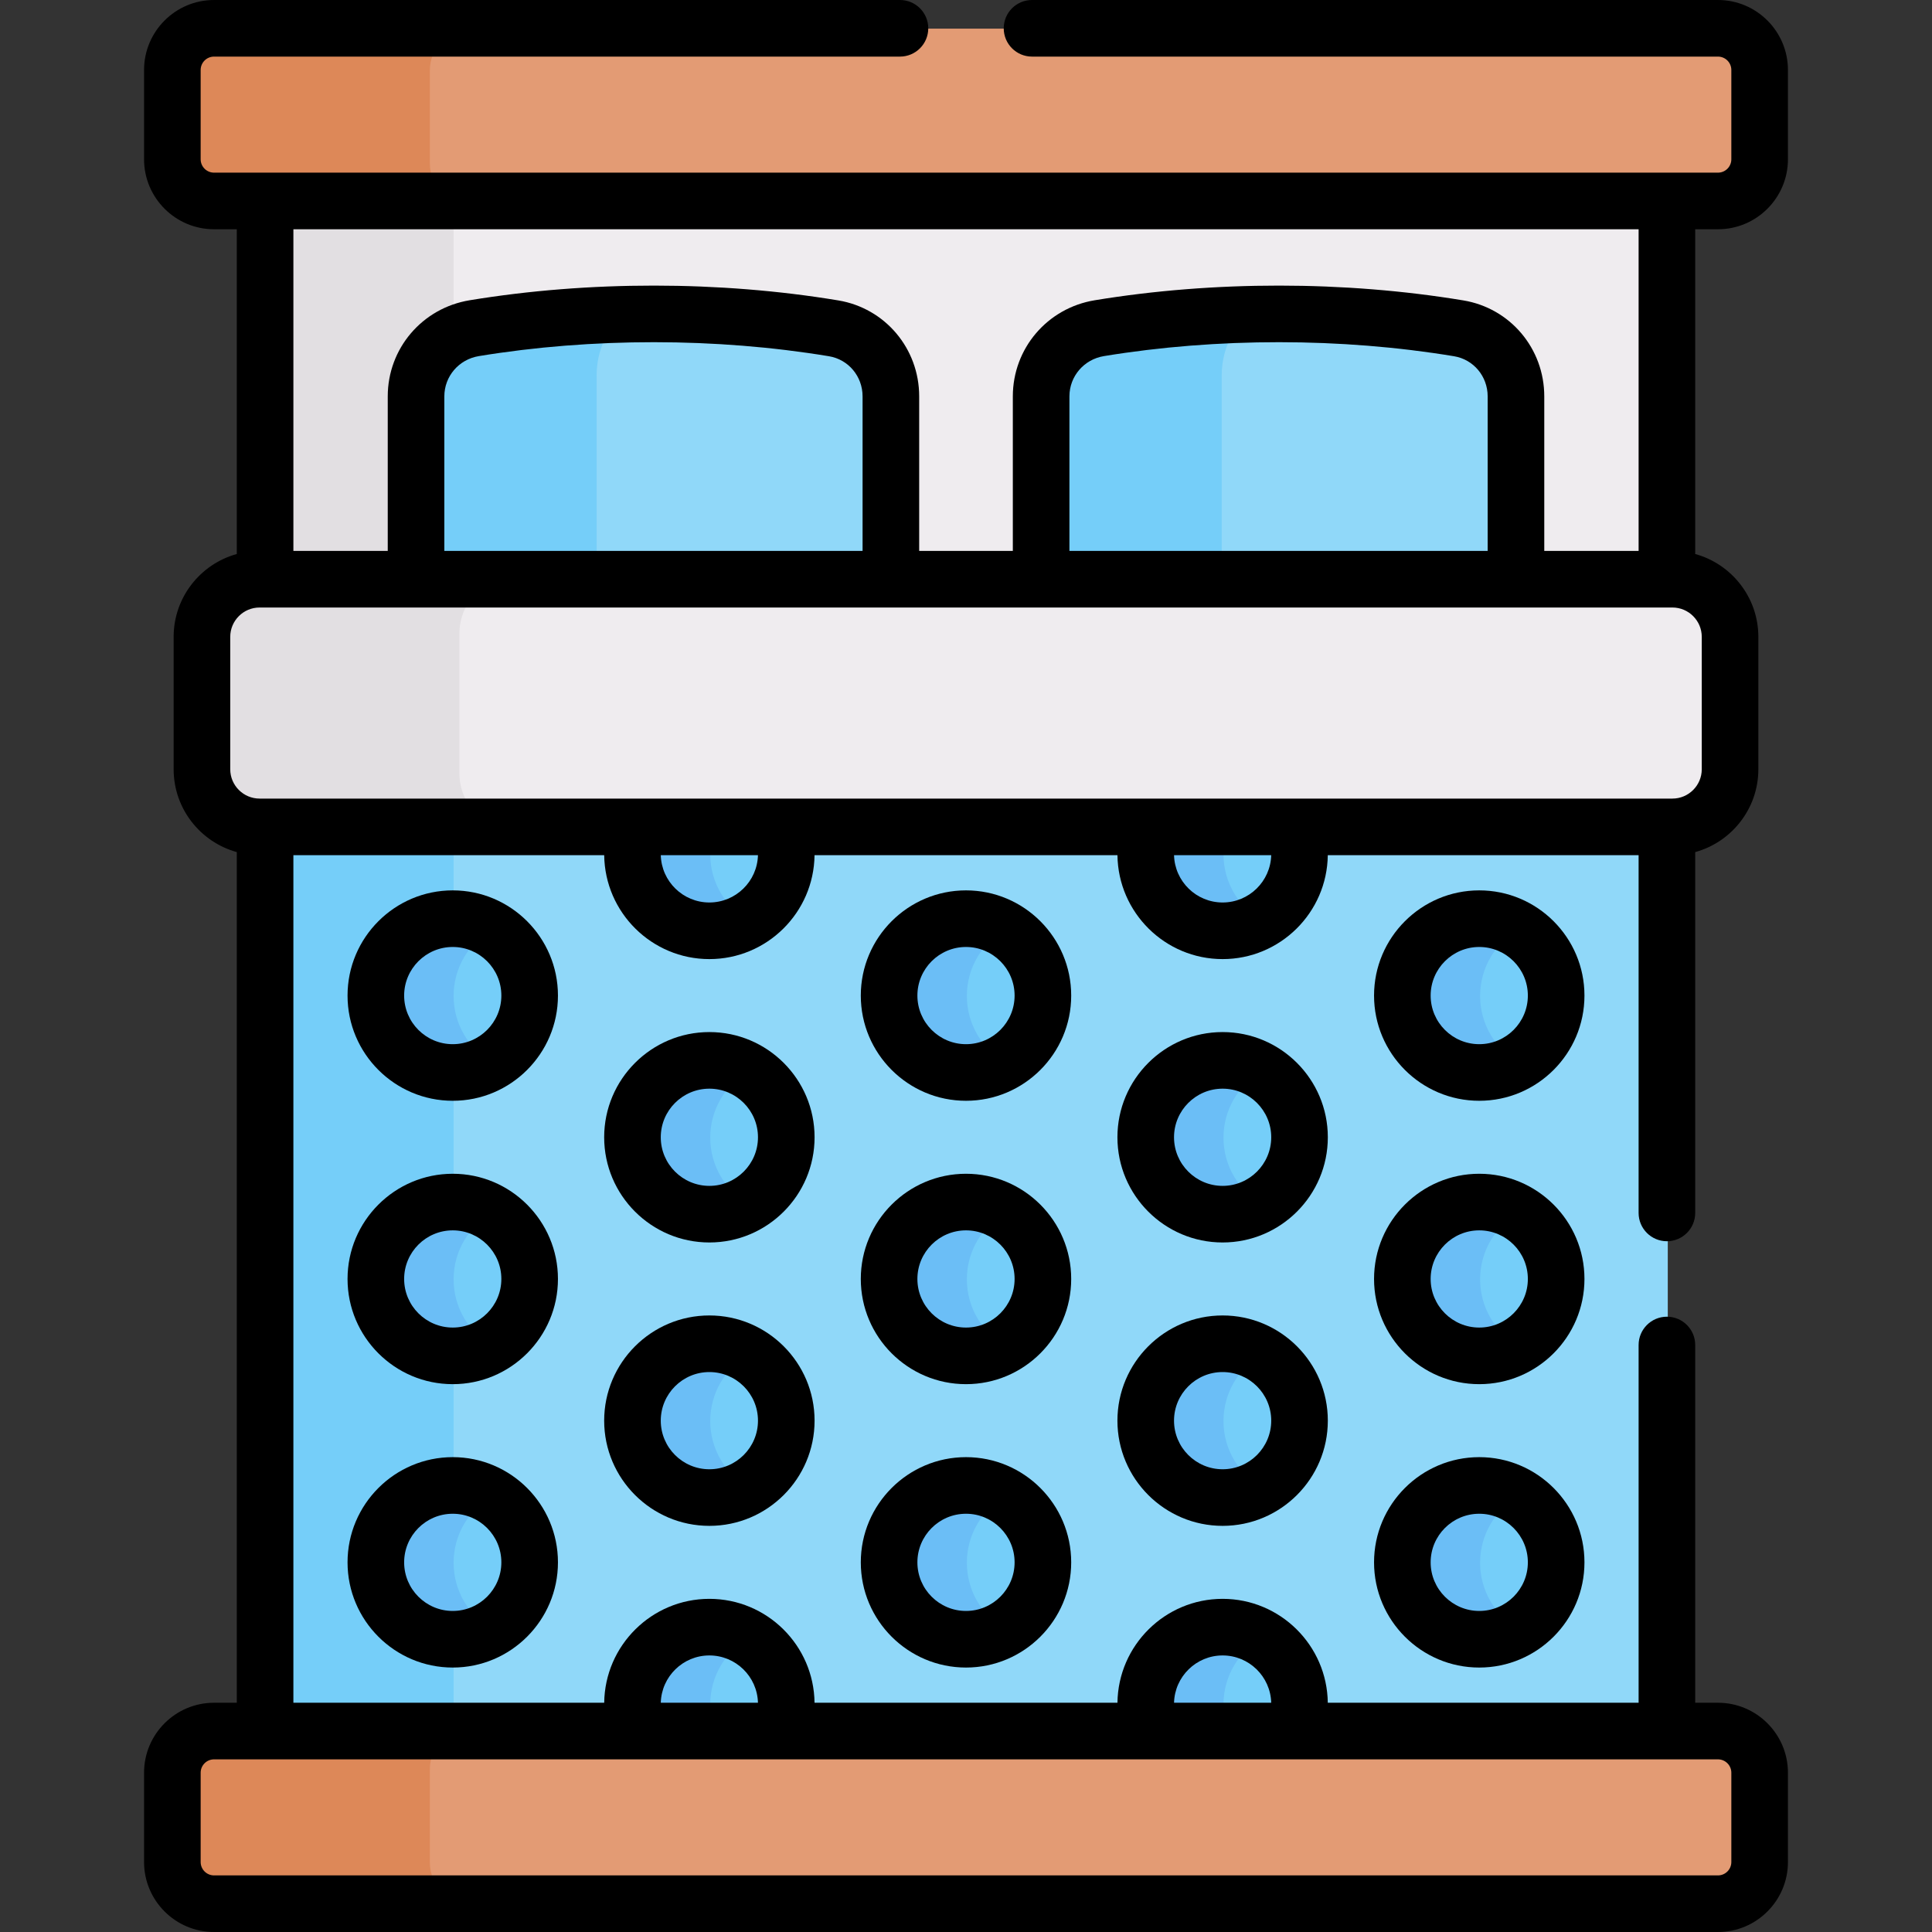
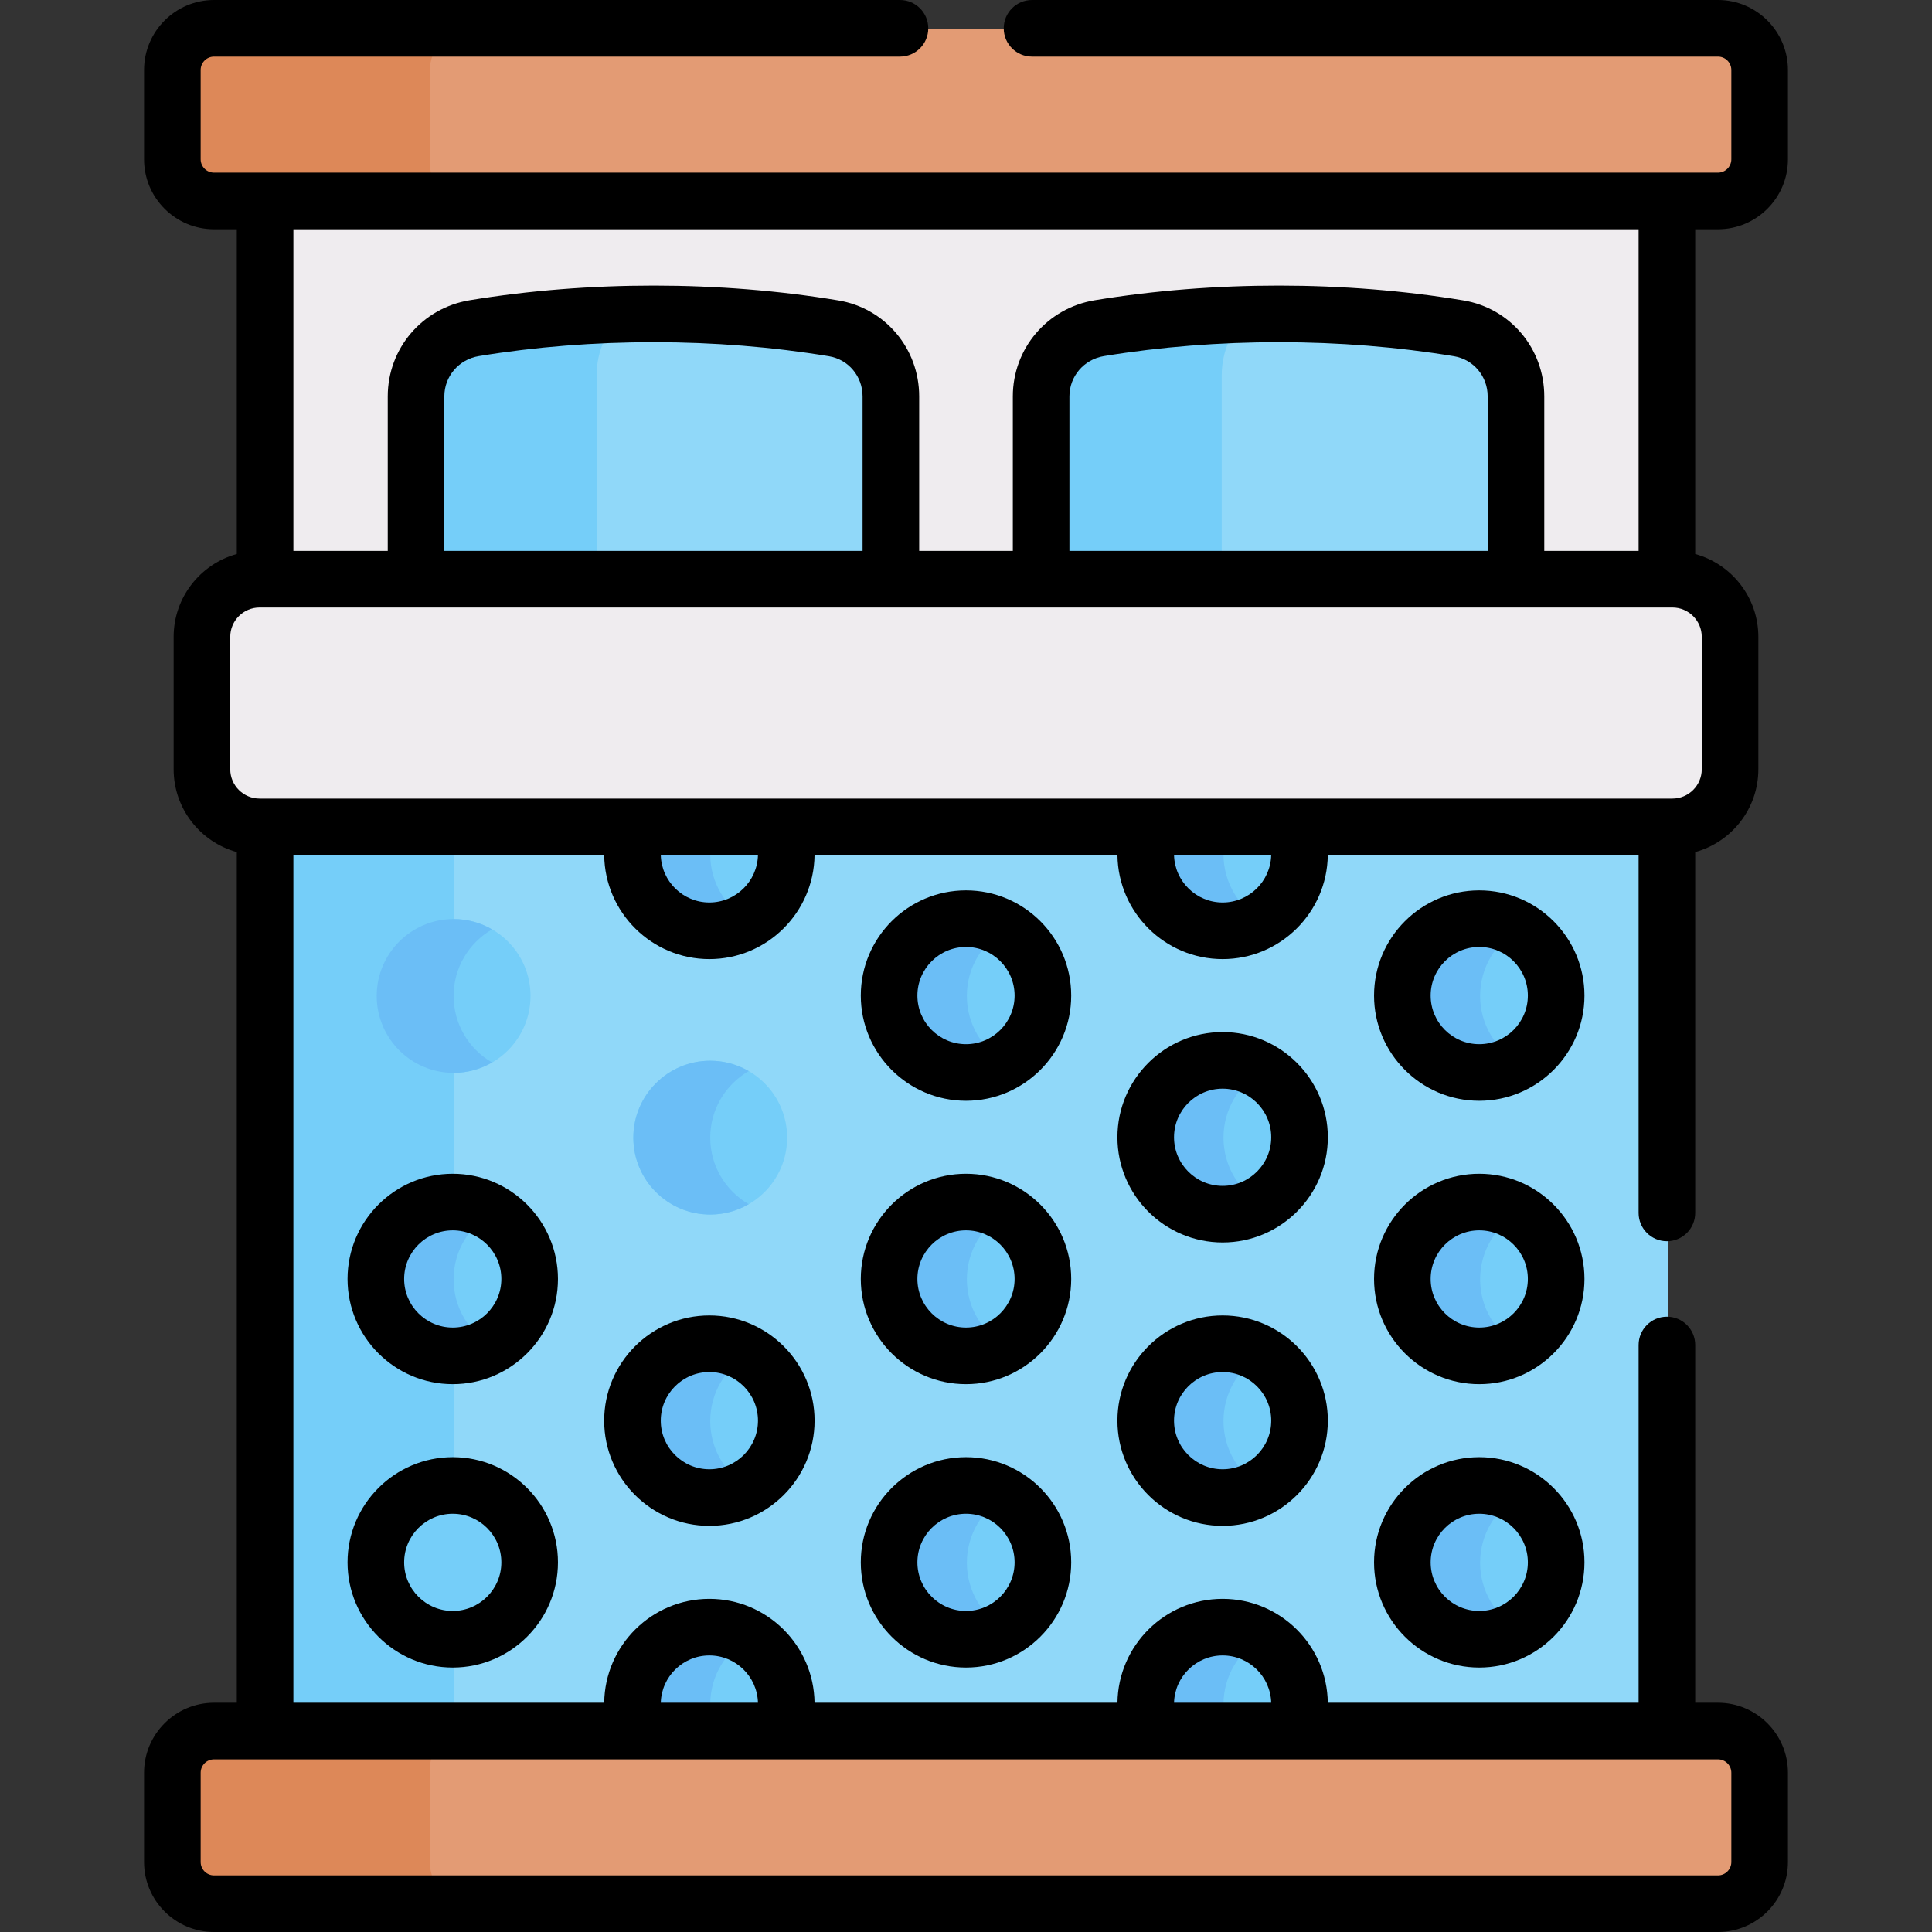
<svg xmlns="http://www.w3.org/2000/svg" id="Capa_1" enable-background="new 0 0 512.002 512.002" height="512" viewBox="0 0 512.002 512.002" width="512">
  <rect x="0" y="0" width="512.002" height="512.002" fill="#333333" stroke="none" />
  <g>
    <g>
      <path d="m70.481 53.354h371.497v100.241h-371.497z" fill="#efecef" />
-       <path d="m70.481 53.354h49.731v100.241h-49.731z" fill="#e2dfe2" />
      <path d="m70.481 219.231h371.497v239.614h-371.497z" fill="#90d8f9" />
      <path d="m70.481 219.231h49.731v239.614h-49.731z" fill="#75cef9" />
      <path d="m221.15 87.108c-30.837-5.114-64.885-5.034-95.245-.038-8.877 1.461-15.422 9.079-15.422 18.075v48.45h125.837v-48.457c0-8.899-6.391-16.574-15.17-18.03z" fill="#90d8f9" />
      <path d="m386.805 87.108c-30.837-5.114-64.885-5.034-95.245-.038-8.877 1.461-15.422 9.079-15.422 18.075v48.45h125.838v-48.457c0-8.899-6.391-16.574-15.171-18.03z" fill="#90d8f9" />
      <g fill="#75cef9">
        <path d="m165.159 83.422c-13.391.359-26.642 1.572-39.254 3.648-8.877 1.461-15.422 9.078-15.422 18.075v48.45h47.629v-54.101c0-6.479 2.732-12.305 7.047-16.072z" />
        <path d="m330.814 83.422c-13.391.359-26.642 1.572-39.254 3.648-8.877 1.461-15.422 9.078-15.422 18.075v48.45h47.629v-54.101c0-6.479 2.732-12.305 7.047-16.072z" />
        <circle cx="120.212" cy="263.937" r="20.38" />
        <circle cx="120.212" cy="339.038" r="20.38" />
        <circle cx="120.212" cy="414.138" r="20.38" />
        <circle cx="188.221" cy="301.488" r="20.38" />
        <circle cx="188.221" cy="376.588" r="20.38" />
        <path d="m188.221 431.308c-11.256 0-20.38 9.125-20.38 20.38 0 2.522.48 4.927 1.317 7.156h38.125c.838-2.229 1.318-4.634 1.318-7.156 0-11.255-9.125-20.38-20.38-20.38z" />
        <circle cx="256.229" cy="263.937" r="20.38" />
        <circle cx="256.229" cy="339.038" r="20.38" />
        <circle cx="256.229" cy="414.138" r="20.38" />
        <circle cx="324.238" cy="301.488" r="20.38" />
        <circle cx="324.238" cy="376.588" r="20.38" />
        <path d="m303.858 226.387c0 11.255 9.124 20.38 20.38 20.38 11.255 0 20.38-9.125 20.38-20.38 0-2.522-.48-4.927-1.318-7.157h-38.125c-.837 2.23-1.317 4.635-1.317 7.157z" />
        <path d="m167.841 226.387c0 11.255 9.124 20.38 20.38 20.38 11.255 0 20.38-9.125 20.38-20.38 0-2.522-.48-4.927-1.318-7.157h-38.125c-.837 2.23-1.317 4.635-1.317 7.157z" />
        <path d="m324.238 431.308c-11.256 0-20.38 9.125-20.38 20.38 0 2.522.48 4.927 1.317 7.156h38.125c.838-2.229 1.318-4.634 1.318-7.156 0-11.255-9.124-20.38-20.38-20.38z" />
      </g>
      <path d="m198.411 434.057c-3-1.738-6.473-2.749-10.19-2.749-11.256 0-20.38 9.125-20.38 20.38 0 2.522.479 4.927 1.317 7.156h20.38c-.838-2.229-1.317-4.634-1.317-7.156 0-7.539 4.104-14.106 10.19-17.631z" fill="#6bbef6" />
      <path d="m324.238 226.387c0-2.522.48-4.927 1.317-7.156h-20.38c-.837 2.229-1.317 4.634-1.317 7.156 0 11.255 9.124 20.38 20.38 20.38 3.717 0 7.19-1.011 10.19-2.749-6.086-3.525-10.19-10.092-10.19-17.631z" fill="#6bbef6" />
      <path d="m188.221 226.387c0-2.522.48-4.927 1.317-7.156h-20.38c-.838 2.229-1.317 4.634-1.317 7.156 0 11.255 9.124 20.38 20.38 20.38 3.717 0 7.19-1.011 10.19-2.749-6.086-3.525-10.19-10.092-10.19-17.631z" fill="#6bbef6" />
      <path d="m334.428 434.057c-3-1.738-6.473-2.749-10.19-2.749-11.256 0-20.38 9.125-20.38 20.38 0 2.522.48 4.927 1.317 7.156h20.38c-.837-2.229-1.317-4.634-1.317-7.156 0-7.539 4.104-14.106 10.19-17.631z" fill="#6bbef6" />
      <circle cx="392.247" cy="263.937" fill="#75cef9" r="20.38" />
      <circle cx="392.247" cy="339.038" fill="#75cef9" r="20.38" />
      <circle cx="392.247" cy="414.138" fill="#75cef9" r="20.38" />
      <path d="m120.212 263.937c0-7.539 4.104-14.106 10.19-17.631-3-1.738-6.474-2.749-10.19-2.749-11.255 0-20.38 9.124-20.38 20.38s9.125 20.38 20.38 20.38c3.717 0 7.19-1.011 10.19-2.749-6.086-3.525-10.19-10.091-10.19-17.631z" fill="#6bbef6" />
      <path d="m120.212 339.038c0-7.539 4.104-14.106 10.19-17.631-3-1.738-6.474-2.749-10.19-2.749-11.255 0-20.38 9.125-20.38 20.38 0 11.256 9.125 20.38 20.38 20.38 3.717 0 7.19-1.011 10.19-2.749-6.086-3.525-10.19-10.092-10.19-17.631z" fill="#6bbef6" />
-       <path d="m120.212 414.138c0-7.539 4.104-14.106 10.19-17.631-3-1.738-6.474-2.749-10.19-2.749-11.255 0-20.38 9.125-20.38 20.38s9.125 20.38 20.38 20.38c3.717 0 7.19-1.011 10.19-2.749-6.086-3.525-10.19-10.092-10.19-17.631z" fill="#6bbef6" />
      <path d="m188.221 301.488c0-7.539 4.104-14.106 10.19-17.631-3-1.738-6.473-2.749-10.19-2.749-11.256 0-20.38 9.124-20.38 20.38s9.124 20.38 20.38 20.38c3.717 0 7.19-1.011 10.19-2.749-6.086-3.526-10.19-10.092-10.19-17.631z" fill="#6bbef6" />
      <path d="m188.221 376.588c0-7.539 4.104-14.106 10.19-17.631-3-1.738-6.473-2.749-10.19-2.749-11.256 0-20.38 9.125-20.38 20.38s9.124 20.38 20.38 20.38c3.717 0 7.19-1.011 10.19-2.749-6.086-3.525-10.19-10.092-10.19-17.631z" fill="#6bbef6" />
      <path d="m256.23 263.937c0-7.539 4.104-14.106 10.19-17.631-3-1.738-6.474-2.749-10.19-2.749-11.256 0-20.38 9.124-20.38 20.38s9.125 20.38 20.38 20.38c3.716 0 7.19-1.011 10.19-2.749-6.086-3.525-10.19-10.091-10.19-17.631z" fill="#6bbef6" />
      <path d="m256.23 339.038c0-7.539 4.104-14.106 10.19-17.631-3-1.738-6.474-2.749-10.19-2.749-11.256 0-20.38 9.125-20.38 20.38 0 11.256 9.125 20.38 20.38 20.38 3.716 0 7.19-1.011 10.19-2.749-6.086-3.525-10.19-10.092-10.19-17.631z" fill="#6bbef6" />
      <path d="m256.23 414.138c0-7.539 4.104-14.106 10.19-17.631-3-1.738-6.474-2.749-10.19-2.749-11.256 0-20.38 9.125-20.38 20.38s9.125 20.38 20.38 20.38c3.716 0 7.19-1.011 10.19-2.749-6.086-3.525-10.19-10.092-10.19-17.631z" fill="#6bbef6" />
      <path d="m324.238 301.488c0-7.539 4.104-14.106 10.19-17.631-3-1.738-6.473-2.749-10.19-2.749-11.256 0-20.38 9.124-20.38 20.38s9.124 20.38 20.38 20.38c3.717 0 7.19-1.011 10.19-2.749-6.086-3.526-10.19-10.092-10.19-17.631z" fill="#6bbef6" />
      <path d="m324.238 376.588c0-7.539 4.104-14.106 10.19-17.631-3-1.738-6.473-2.749-10.19-2.749-11.256 0-20.38 9.125-20.38 20.38s9.124 20.38 20.38 20.38c3.717 0 7.19-1.011 10.19-2.749-6.086-3.525-10.19-10.092-10.19-17.631z" fill="#6bbef6" />
      <path d="m392.247 263.937c0-7.539 4.104-14.106 10.19-17.631-3-1.738-6.474-2.749-10.19-2.749-11.255 0-20.38 9.124-20.38 20.38s9.125 20.38 20.38 20.38c3.717 0 7.19-1.011 10.19-2.749-6.086-3.525-10.19-10.091-10.19-17.631z" fill="#6bbef6" />
      <path d="m392.247 339.038c0-7.539 4.104-14.106 10.19-17.631-3-1.738-6.474-2.749-10.19-2.749-11.255 0-20.38 9.125-20.38 20.38 0 11.256 9.125 20.38 20.38 20.38 3.717 0 7.19-1.011 10.19-2.749-6.086-3.525-10.19-10.092-10.19-17.631z" fill="#6bbef6" />
      <path d="m392.247 414.138c0-7.539 4.104-14.106 10.19-17.631-3-1.738-6.474-2.749-10.19-2.749-11.255 0-20.38 9.125-20.38 20.38s9.125 20.38 20.38 20.38c3.717 0 7.19-1.011 10.19-2.749-6.086-3.525-10.19-10.092-10.19-17.631z" fill="#6bbef6" />
      <path d="m443.436 152.595h-374.413c-8.403 0-15.279 6.875-15.279 15.279v37.079c0 8.403 6.875 15.279 15.279 15.279h374.413c8.403 0 15.279-6.875 15.279-15.279v-37.079c0-8.404-6.876-15.279-15.279-15.279z" fill="#efecef" />
      <path d="m455.509 7.598h-398.559c-6.099 0-11.044 4.945-11.044 11.044v24.668c0 6.099 4.945 11.044 11.044 11.044h398.56c6.099 0 11.044-4.945 11.044-11.044v-24.668c-.001-6.099-4.945-11.044-11.045-11.044z" fill="#e39b74" />
      <path d="m455.509 457.844h-398.559c-6.099 0-11.044 4.945-11.044 11.044v24.668c0 6.1 4.945 11.044 11.044 11.044h398.56c6.099 0 11.044-4.944 11.044-11.044v-24.668c-.001-6.099-4.945-11.044-11.045-11.044z" fill="#e39b74" />
-       <path d="m121.753 204.952v-37.079c0-8.404 6.875-15.279 15.279-15.279h-68.009c-8.404 0-15.279 6.875-15.279 15.279v37.079c0 8.403 6.875 15.279 15.279 15.279h68.009c-8.404 0-15.279-6.876-15.279-15.279z" fill="#e2dfe2" />
      <path d="m113.914 43.31v-24.668c0-6.099 4.945-11.044 11.044-11.044h-68.008c-6.099 0-11.044 4.945-11.044 11.044v24.668c0 6.099 4.945 11.044 11.044 11.044h68.009c-6.1 0-11.045-4.945-11.045-11.044z" fill="#dd8858" />
      <path d="m113.914 493.556v-24.668c0-6.099 4.945-11.044 11.044-11.044h-68.008c-6.099 0-11.044 4.945-11.044 11.044v24.668c0 6.1 4.945 11.044 11.044 11.044h68.009c-6.1 0-11.045-4.944-11.045-11.044z" fill="#dd8858" />
    </g>
    <g>
      <path d="m455.281 60.756c10.226 0 18.544-8.319 18.544-18.544v-23.668c0-10.225-8.319-18.544-18.544-18.544h-181.781c-4.143 0-7.5 3.358-7.5 7.5s3.357 7.5 7.5 7.5h181.78c1.954 0 3.544 1.59 3.544 3.544v23.668c0 1.954-1.59 3.544-3.544 3.544-15.583 0-382.971 0-398.56 0-1.954 0-3.544-1.59-3.544-3.544v-23.668c0-1.954 1.59-3.544 3.544-3.544h181.78c4.143 0 7.5-3.358 7.5-7.5s-3.357-7.5-7.5-7.5h-181.779c-10.225 0-18.544 8.319-18.544 18.544v23.668c0 10.225 8.318 18.544 18.544 18.544h6.031v86.06c-9.636 2.655-16.737 11.491-16.737 21.959v35.079c0 10.469 7.101 19.305 16.737 21.959v225.433h-6.031c-10.226 0-18.544 8.319-18.544 18.544v23.667c0 10.225 8.318 18.544 18.544 18.544h398.56c10.226 0 18.544-8.319 18.544-18.544v-23.667c0-10.225-8.318-18.544-18.544-18.544h-6.031v-94.807c0-4.142-3.357-7.5-7.5-7.5s-7.5 3.358-7.5 7.5v94.807h-82.37c-.186-15.215-12.613-27.536-27.871-27.536s-27.686 12.322-27.871 27.536h-80.274c-.186-15.215-12.613-27.536-27.872-27.536-15.258 0-27.686 12.322-27.871 27.536h-82.369v-224.613h82.368c.186 15.215 12.613 27.537 27.871 27.537 15.259 0 27.687-12.322 27.872-27.537h80.274c.186 15.215 12.613 27.537 27.871 27.537s27.686-12.322 27.871-27.537h82.369v94.807c0 4.142 3.357 7.5 7.5 7.5s7.5-3.358 7.5-7.5v-95.626c9.636-2.655 16.736-11.49 16.736-21.959v-35.079c0-10.468-7.101-19.304-16.736-21.959v-86.061zm-377.529 0h356.498v85.241h-25.002v-40.957c0-12.674-9.019-23.369-21.444-25.429-31.453-5.216-66.148-5.23-97.689-.04-12.576 2.07-21.704 12.784-21.704 25.476v40.95h-24.818v-40.957c0-12.674-9.019-23.369-21.443-25.429-31.453-5.216-66.147-5.23-97.689-.04-12.576 2.07-21.704 12.784-21.704 25.476v40.95h-25.005zm316.496 44.284v40.957h-110.838v-40.95c0-5.314 3.844-9.803 9.14-10.675 29.964-4.931 62.92-4.917 92.801.037 5.154.855 8.897 5.326 8.897 10.631zm-165.657 0v40.957h-110.837v-40.95c0-5.314 3.844-9.803 9.14-10.675 29.964-4.931 62.921-4.917 92.801.037 5.155.855 8.896 5.326 8.896 10.631zm95.418 333.67c6.987 0 12.692 5.593 12.875 12.536h-25.75c.183-6.944 5.888-12.536 12.875-12.536zm-136.017 0c6.987 0 12.693 5.593 12.876 12.536h-25.751c.183-6.944 5.888-12.536 12.875-12.536zm267.289 27.537c1.954 0 3.544 1.59 3.544 3.544v23.667c0 1.954-1.59 3.544-3.544 3.544h-398.56c-1.954 0-3.544-1.59-3.544-3.544v-23.667c0-1.954 1.59-3.544 3.544-3.544zm-267.289-227.078c-6.987 0-12.692-5.592-12.875-12.537h25.751c-.183 6.945-5.889 12.537-12.876 12.537zm136.017 0c-6.987 0-12.692-5.592-12.875-12.537h25.75c-.182 6.945-5.887 12.537-12.875 12.537zm126.977-70.394v35.079c0 4.289-3.489 7.779-7.778 7.779-6.867 0-367.703 0-374.413 0-4.289 0-7.779-3.49-7.779-7.779v-35.079c0-4.289 3.49-7.779 7.779-7.779h374.413c4.289.001 7.778 3.49 7.778 7.779z" />
-       <path d="m119.983 235.959c-15.373 0-27.88 12.507-27.88 27.88s12.507 27.88 27.88 27.88c15.374 0 27.881-12.507 27.881-27.88s-12.507-27.88-27.881-27.88zm0 40.76c-7.102 0-12.88-5.778-12.88-12.88s5.778-12.88 12.88-12.88c7.103 0 12.881 5.778 12.881 12.88s-5.779 12.88-12.881 12.88z" />
      <path d="m119.983 311.06c-15.373 0-27.88 12.507-27.88 27.88s12.507 27.88 27.88 27.88c15.374 0 27.881-12.507 27.881-27.88s-12.507-27.88-27.881-27.88zm0 40.759c-7.102 0-12.88-5.778-12.88-12.88s5.778-12.88 12.88-12.88c7.103 0 12.881 5.778 12.881 12.88s-5.779 12.88-12.881 12.88z" />
      <path d="m119.983 386.16c-15.373 0-27.88 12.507-27.88 27.88 0 15.374 12.507 27.88 27.88 27.88 15.374 0 27.881-12.507 27.881-27.88s-12.507-27.88-27.881-27.88zm0 40.76c-7.102 0-12.88-5.778-12.88-12.88s5.778-12.88 12.88-12.88c7.103 0 12.881 5.778 12.881 12.88s-5.779 12.88-12.881 12.88z" />
-       <path d="m187.992 273.509c-15.373 0-27.88 12.507-27.88 27.88s12.507 27.88 27.88 27.88 27.88-12.507 27.88-27.88-12.507-27.88-27.88-27.88zm0 40.761c-7.102 0-12.88-5.778-12.88-12.88s5.778-12.88 12.88-12.88 12.88 5.778 12.88 12.88-5.779 12.88-12.88 12.88z" />
      <path d="m187.992 348.61c-15.373 0-27.88 12.507-27.88 27.88s12.507 27.88 27.88 27.88 27.88-12.507 27.88-27.88-12.507-27.88-27.88-27.88zm0 40.76c-7.102 0-12.88-5.778-12.88-12.88s5.778-12.88 12.88-12.88 12.88 5.778 12.88 12.88-5.779 12.88-12.88 12.88z" />
      <path d="m256 235.959c-15.373 0-27.88 12.507-27.88 27.88s12.507 27.88 27.88 27.88 27.88-12.507 27.88-27.88-12.506-27.88-27.88-27.88zm0 40.76c-7.102 0-12.88-5.778-12.88-12.88s5.778-12.88 12.88-12.88 12.88 5.778 12.88 12.88-5.778 12.88-12.88 12.88z" />
      <path d="m256 311.06c-15.373 0-27.88 12.507-27.88 27.88s12.507 27.88 27.88 27.88 27.88-12.507 27.88-27.88-12.506-27.88-27.88-27.88zm0 40.759c-7.102 0-12.88-5.778-12.88-12.88s5.778-12.88 12.88-12.88 12.88 5.778 12.88 12.88-5.778 12.88-12.88 12.88z" />
      <path d="m256 386.16c-15.373 0-27.88 12.507-27.88 27.88 0 15.374 12.507 27.88 27.88 27.88s27.88-12.507 27.88-27.88-12.506-27.88-27.88-27.88zm0 40.76c-7.102 0-12.88-5.778-12.88-12.88s5.778-12.88 12.88-12.88 12.88 5.778 12.88 12.88-5.778 12.88-12.88 12.88z" />
      <path d="m324.009 273.509c-15.373 0-27.88 12.507-27.88 27.88s12.507 27.88 27.88 27.88 27.88-12.507 27.88-27.88-12.507-27.88-27.88-27.88zm0 40.761c-7.102 0-12.88-5.778-12.88-12.88s5.778-12.88 12.88-12.88 12.88 5.778 12.88 12.88-5.778 12.88-12.88 12.88z" />
      <path d="m324.009 348.61c-15.373 0-27.88 12.507-27.88 27.88s12.507 27.88 27.88 27.88 27.88-12.507 27.88-27.88-12.507-27.88-27.88-27.88zm0 40.76c-7.102 0-12.88-5.778-12.88-12.88s5.778-12.88 12.88-12.88 12.88 5.778 12.88 12.88-5.778 12.88-12.88 12.88z" />
      <path d="m392.018 235.959c-15.373 0-27.88 12.507-27.88 27.88s12.507 27.88 27.88 27.88 27.88-12.507 27.88-27.88-12.507-27.88-27.88-27.88zm0 40.76c-7.102 0-12.88-5.778-12.88-12.88s5.778-12.88 12.88-12.88 12.88 5.778 12.88 12.88-5.778 12.88-12.88 12.88z" />
      <path d="m392.018 311.06c-15.373 0-27.88 12.507-27.88 27.88s12.507 27.88 27.88 27.88 27.88-12.507 27.88-27.88-12.507-27.88-27.88-27.88zm0 40.759c-7.102 0-12.88-5.778-12.88-12.88s5.778-12.88 12.88-12.88 12.88 5.778 12.88 12.88-5.778 12.88-12.88 12.88z" />
      <path d="m392.018 386.16c-15.373 0-27.88 12.507-27.88 27.88 0 15.374 12.507 27.88 27.88 27.88s27.88-12.507 27.88-27.88-12.507-27.88-27.88-27.88zm0 40.76c-7.102 0-12.88-5.778-12.88-12.88s5.778-12.88 12.88-12.88 12.88 5.778 12.88 12.88-5.778 12.88-12.88 12.88z" />
    </g>
  </g>
</svg>